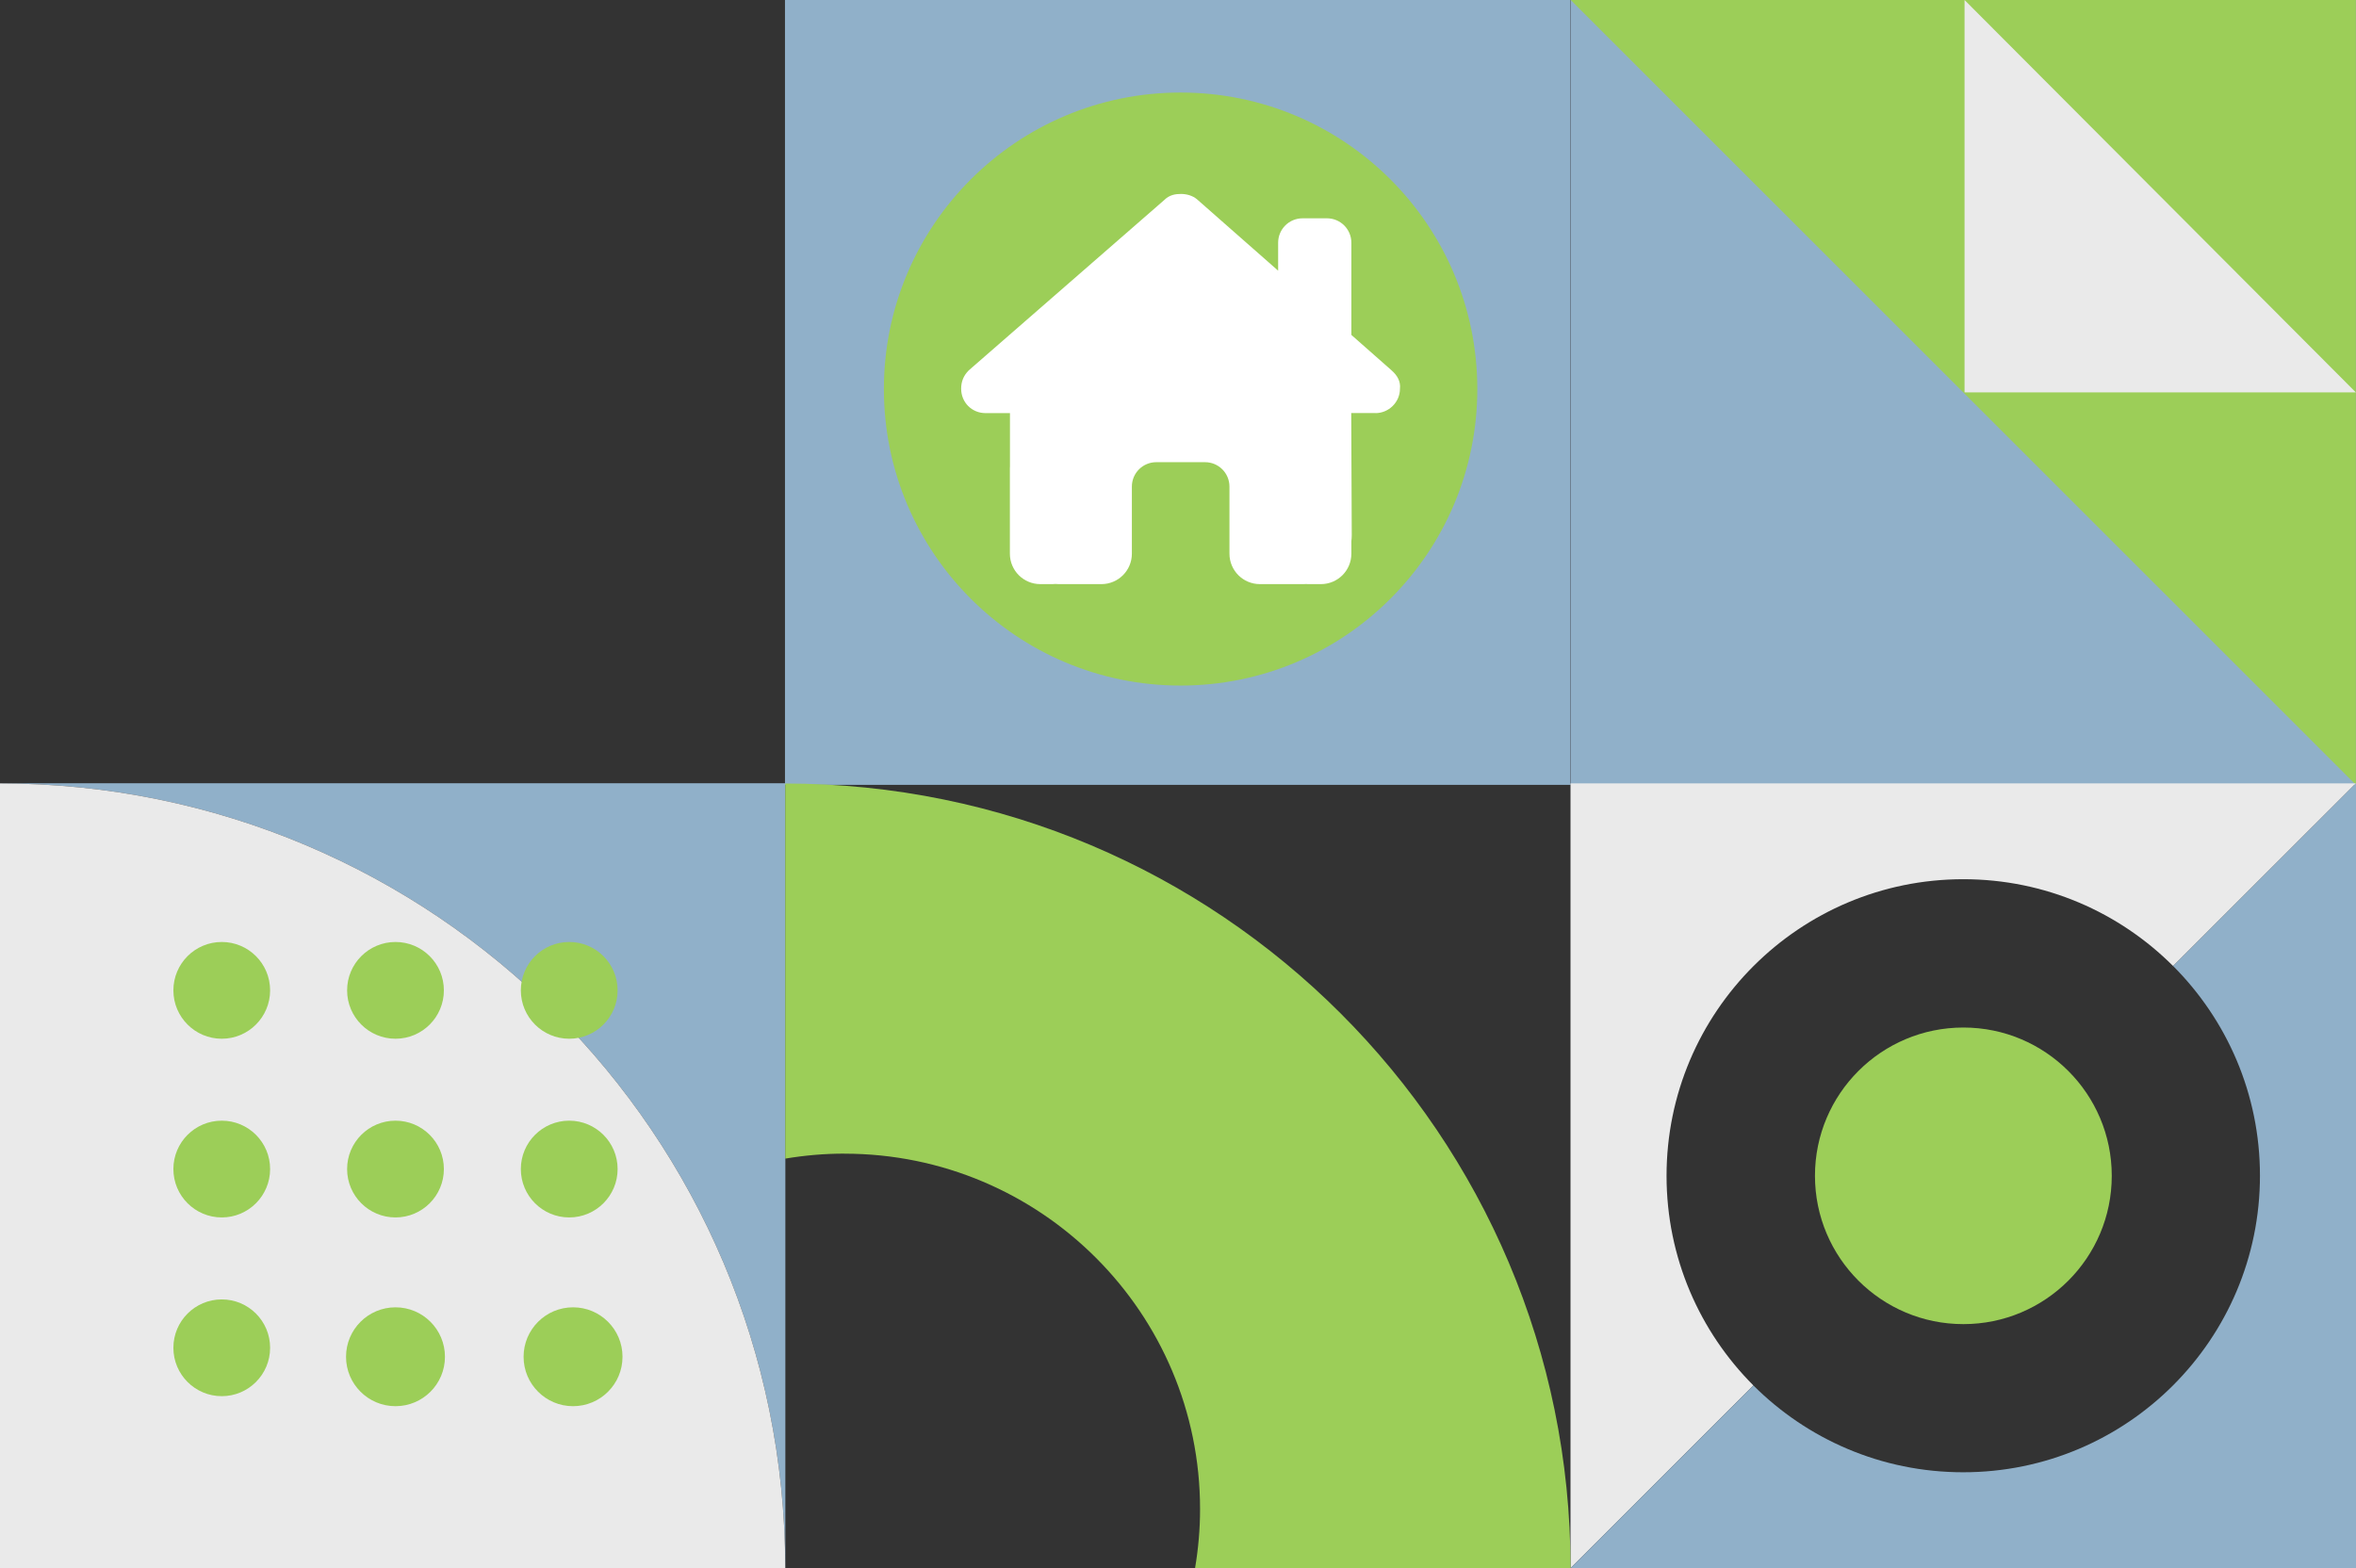
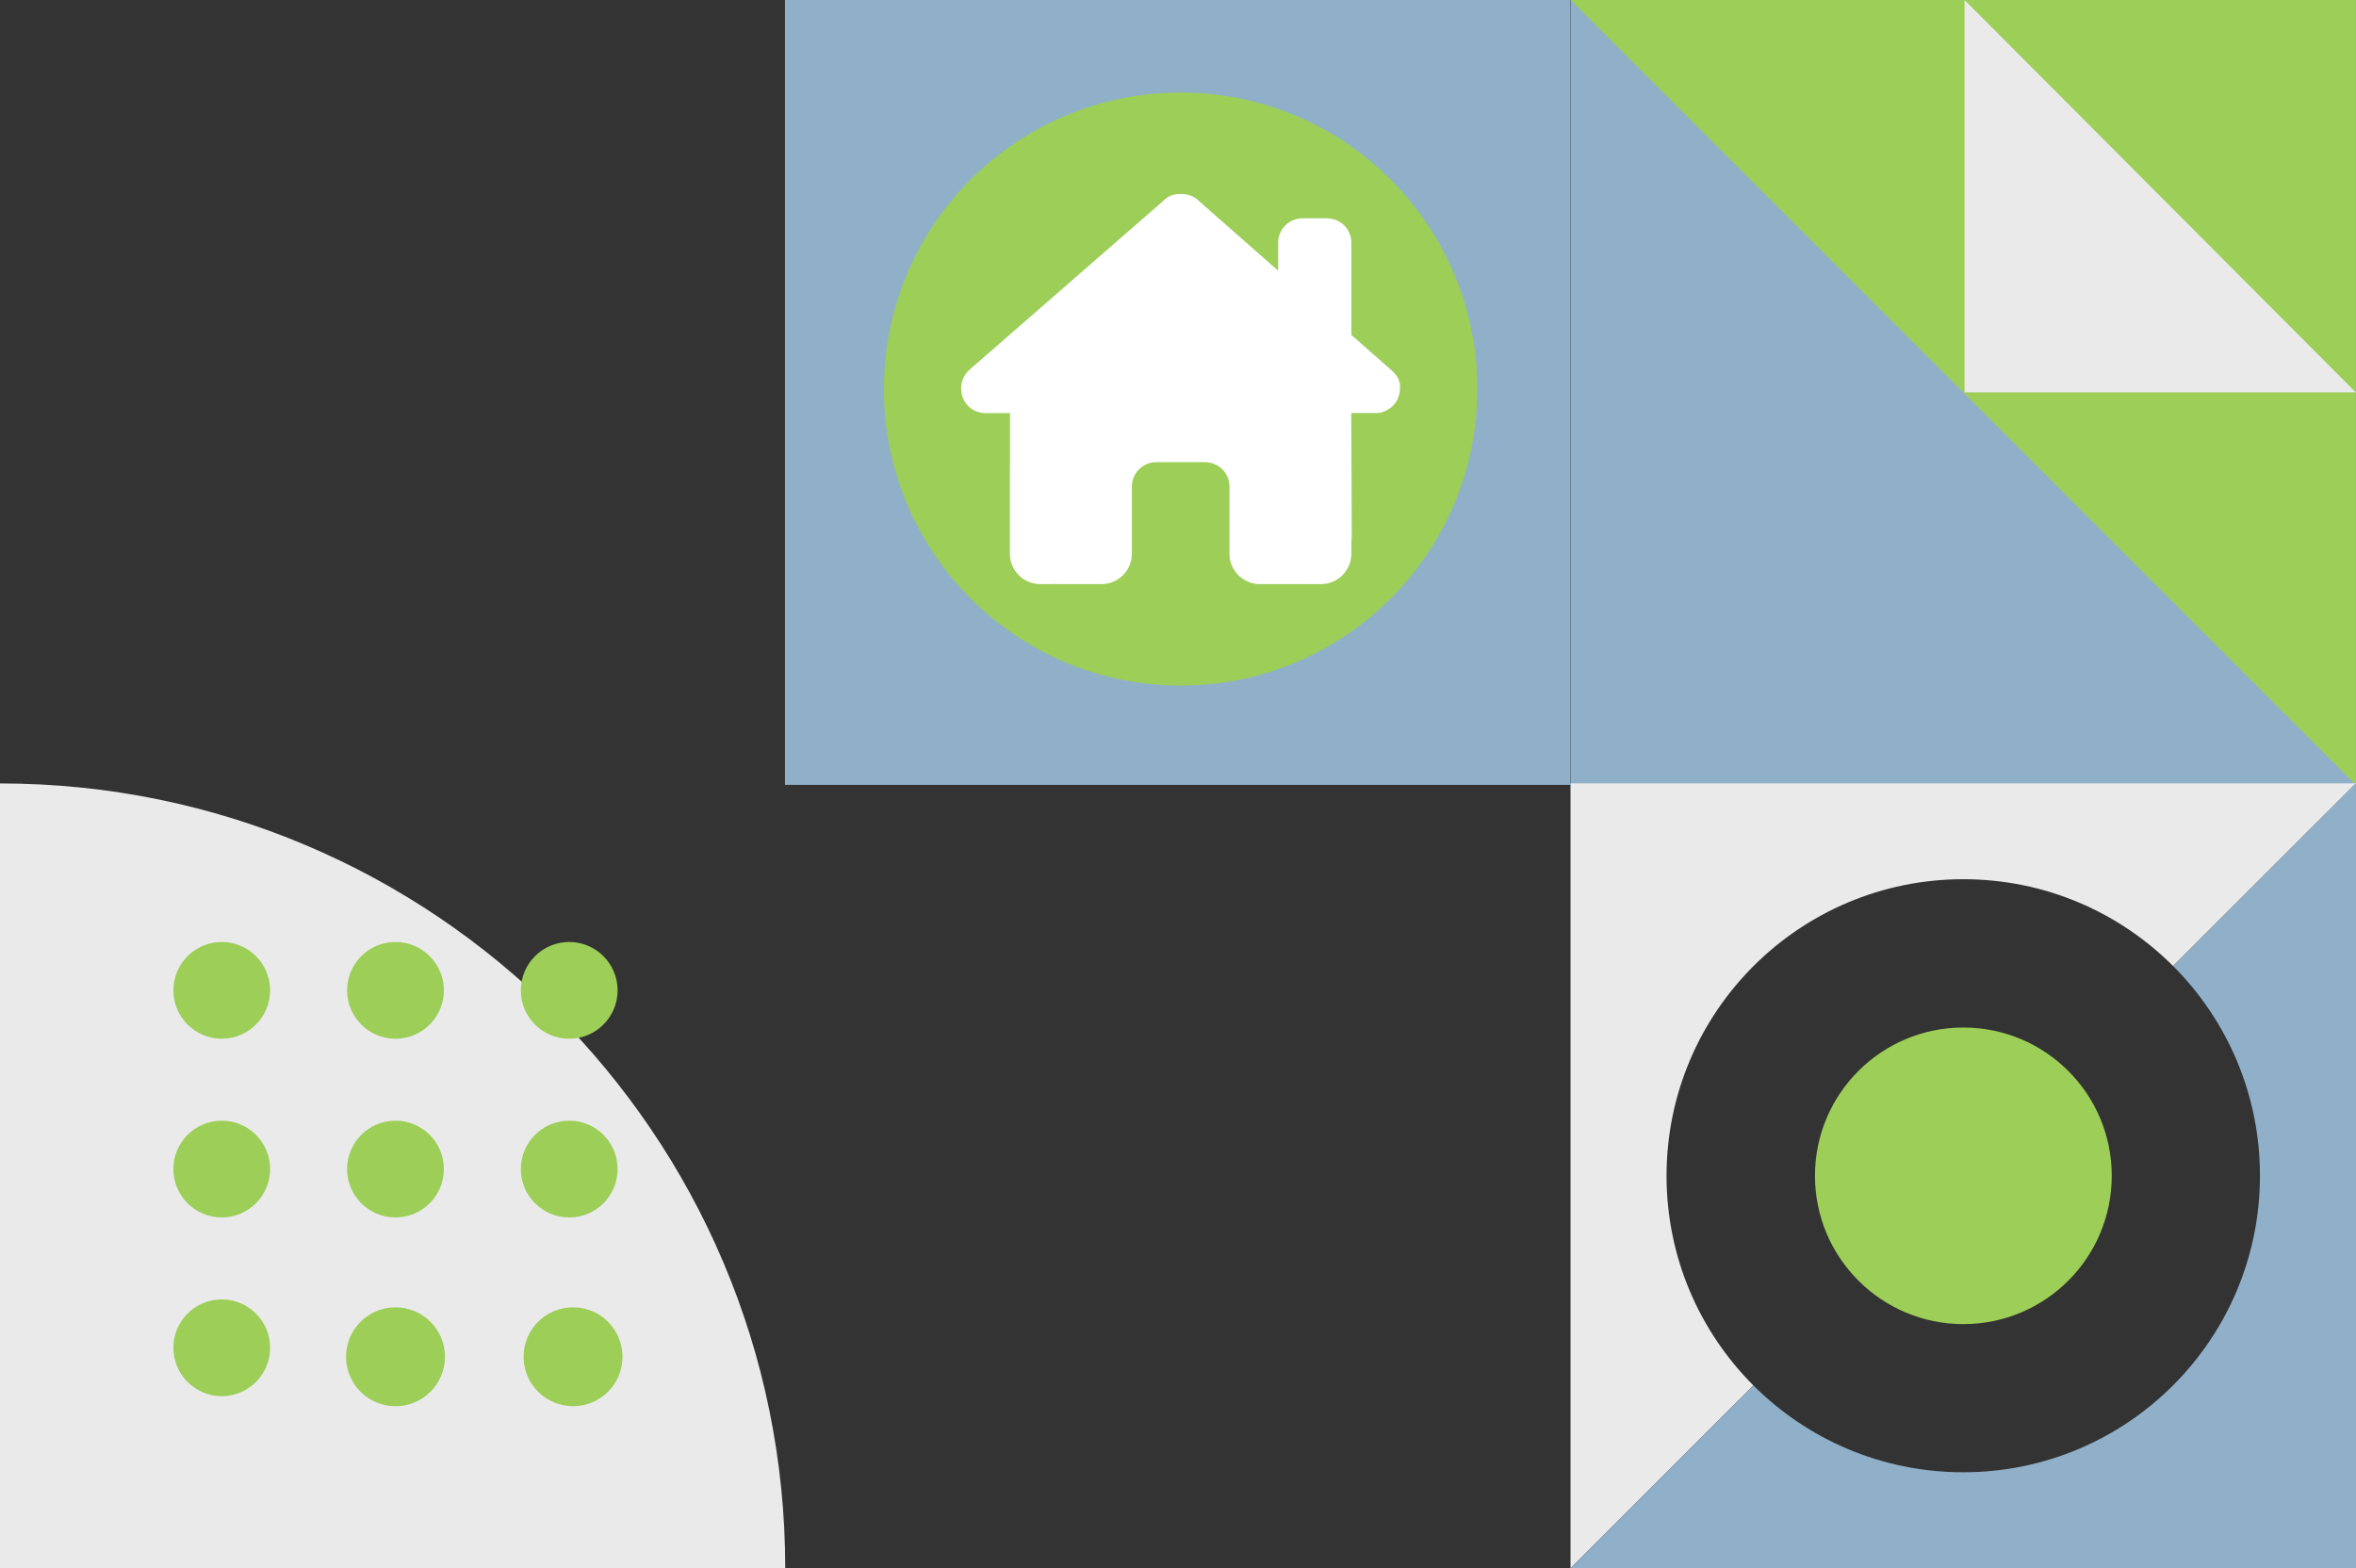
<svg xmlns="http://www.w3.org/2000/svg" id="Layer_2" viewBox="0 0 548.29 364.98">
  <rect x="0" y="0" width="548.29" height="364.98" fill="#333333" stroke="none" />
  <defs>
    <style>.cls-1,.cls-2{fill:#9cce58;}.cls-1,.cls-2,.cls-3,.cls-4,.cls-5,.cls-6,.cls-7{stroke-width:0px;}.cls-1,.cls-5,.cls-6{fill-rule:evenodd;}.cls-3,.cls-5{fill:#90b0c9;}.cls-4{fill:#fff;}.cls-6,.cls-7{fill:#eaeaea;}</style>
  </defs>
  <g id="Layer_1-2">
    <path class="cls-3" d="m365.46,0h-182.78v182.67h182.78V0Z" />
    <path class="cls-1" d="m274.75,21.54c38.14,0,69.05,30.89,69.05,69.01s-30.91,69.01-69.05,69.01-69.05-30.9-69.05-69.01,30.92-69.01,69.05-69.01Z" />
-     <path class="cls-3" d="m0,182.34c100.92,0,182.74,81.77,182.74,182.63h.03v-182.67H0v.04Z" />
    <path class="cls-7" d="m0,182.34v182.63h182.74c0-100.87-81.82-182.63-182.74-182.63Z" />
    <path class="cls-3" d="m548.26,0h-182.75v182.67h182.75V0Z" />
    <path class="cls-1" d="m548.26,0h-182.72l182.72,182.66V0Z" />
    <path class="cls-6" d="m457.19,91.33h91.07L457.19,0v91.33Z" />
    <path class="cls-6" d="m365.5,364.98l42.55-42.53c-12.48-12.49-20.21-29.74-20.21-48.79,0-38.12,30.93-69.03,69.07-69.03,19.07,0,36.32,7.72,48.82,20.21l42.54-42.52h-182.78v182.66h.01Z" />
    <path class="cls-5" d="m548.28,182.3l-42.55,42.53c12.48,12.49,20.21,29.74,20.21,48.79,0,38.13-30.92,69.04-69.06,69.04-19.07,0-36.33-7.72-48.83-20.21l-42.54,42.52h182.78v-182.67h-.01Z" />
    <path class="cls-1" d="m491.45,273.66c0,19.07-15.46,34.52-34.53,34.52s-34.54-15.46-34.54-34.52,15.46-34.51,34.54-34.51,34.53,15.46,34.53,34.51Z" />
-     <path class="cls-2" d="m196.5,268.51c45.72,0,82.78,37.03,82.78,82.72,0,4.67-.41,9.26-1.16,13.72h87.38c0-100.84-81.82-182.59-182.75-182.59v87.3c4.47-.75,9.06-1.16,13.74-1.16h0Z" />
    <path class="cls-1" d="m92.04,304.27c6.36,0,11.51,5.15,11.51,11.51s-5.15,11.5-11.51,11.5-11.51-5.15-11.51-11.5,5.15-11.51,11.51-11.51Z" />
    <path class="cls-1" d="m92.04,260.83c6.22,0,11.26,5.04,11.26,11.26s-5.04,11.26-11.26,11.26-11.26-5.04-11.26-11.26,5.04-11.26,11.26-11.26Z" />
    <path class="cls-1" d="m92.04,219.24c6.22,0,11.26,5.04,11.26,11.26s-5.04,11.26-11.26,11.26-11.26-5.04-11.26-11.26,5.04-11.26,11.26-11.26Z" />
    <path class="cls-1" d="m51.61,302.43c6.22,0,11.25,5.04,11.25,11.26s-5.04,11.26-11.25,11.26-11.26-5.04-11.26-11.26,5.04-11.26,11.26-11.26Z" />
    <path class="cls-1" d="m51.61,260.83c6.22,0,11.25,5.04,11.25,11.26s-5.04,11.26-11.25,11.26-11.26-5.04-11.26-11.26,5.04-11.26,11.26-11.26Z" />
    <path class="cls-1" d="m51.61,219.24c6.22,0,11.25,5.04,11.25,11.26s-5.04,11.26-11.25,11.26-11.26-5.04-11.26-11.26,5.04-11.26,11.26-11.26Z" />
    <path class="cls-1" d="m133.36,304.27c6.36,0,11.51,5.15,11.51,11.51s-5.15,11.5-11.51,11.5-11.51-5.15-11.51-11.5,5.15-11.51,11.51-11.51Z" />
    <path class="cls-1" d="m132.47,260.83c6.22,0,11.26,5.04,11.26,11.26s-5.04,11.26-11.26,11.26-11.26-5.04-11.26-11.26,5.04-11.26,11.26-11.26Z" />
    <path class="cls-1" d="m132.47,219.24c6.22,0,11.26,5.04,11.26,11.26s-5.04,11.26-11.26,11.26-11.26-5.04-11.26-11.26,5.04-11.26,11.26-11.26Z" />
    <path class="cls-4" d="m320.12,96.15c3.01,0,5.68-2.48,5.68-5.69.18-1.6-.53-3.01-1.95-4.26l-9.36-8.25v-21.46c0-3.14-2.54-5.68-5.68-5.68h-5.68c-3.14,0-5.68,2.54-5.68,5.68v6.51l-18.89-16.62c-1.06-.89-2.48-1.24-3.72-1.24s-2.66.18-3.9,1.42l-45.49,39.64c-1.24,1.24-1.77,2.66-1.77,4.26,0,3.19,2.48,5.69,5.68,5.69h5.68v12.36c-.02.16-.02.32-.02.5v19.85c0,3.92,3.17,7.09,7.09,7.09h2.84c.21,0,.43-.02.64-.04.27.02.53.04.8.04h9.93c3.92,0,7.09-3.17,7.09-7.09v-15.61c0-3.14,2.54-5.68,5.68-5.68h11.35c3.14,0,5.68,2.54,5.68,5.68v15.61c0,3.92,3.17,7.09,7.09,7.09h10.02c.25,0,.5,0,.74-.02.2.02.39.02.59.02h2.84c3.92,0,7.09-3.17,7.09-7.09v-2.87c.05-.46.09-.94.09-1.44l-.12-28.41h5.68v.02Z" />
  </g>
</svg>